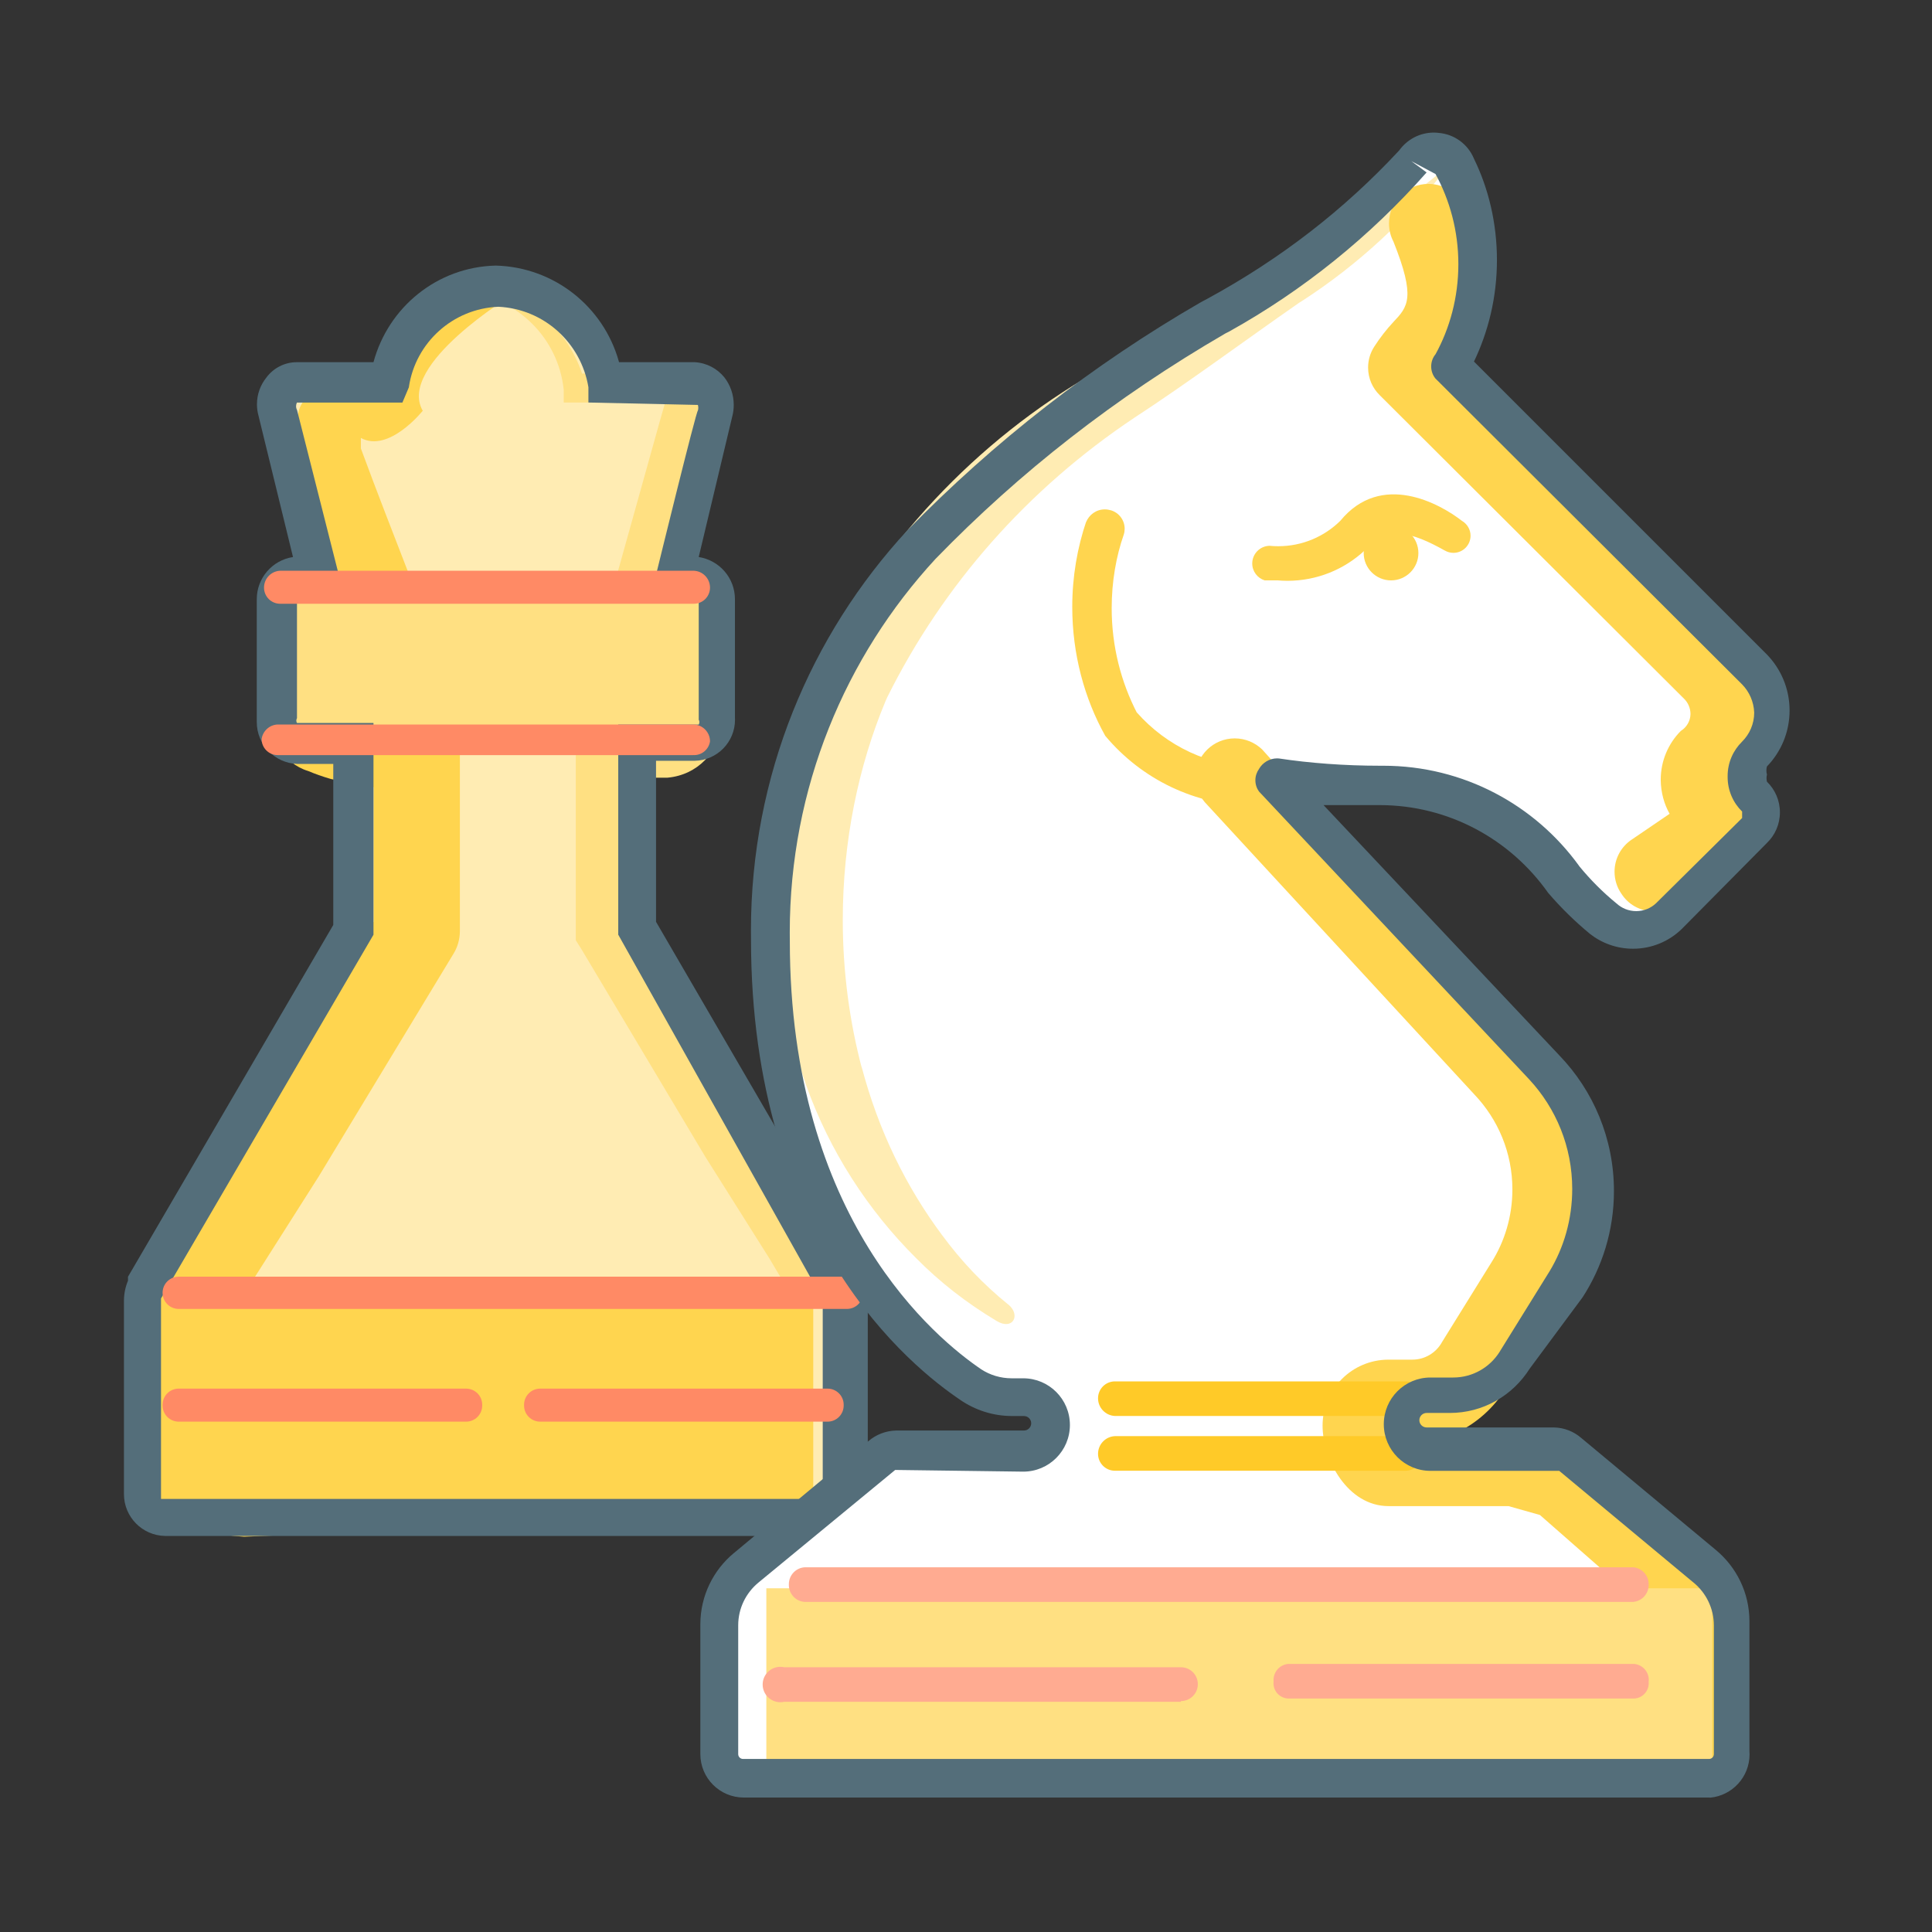
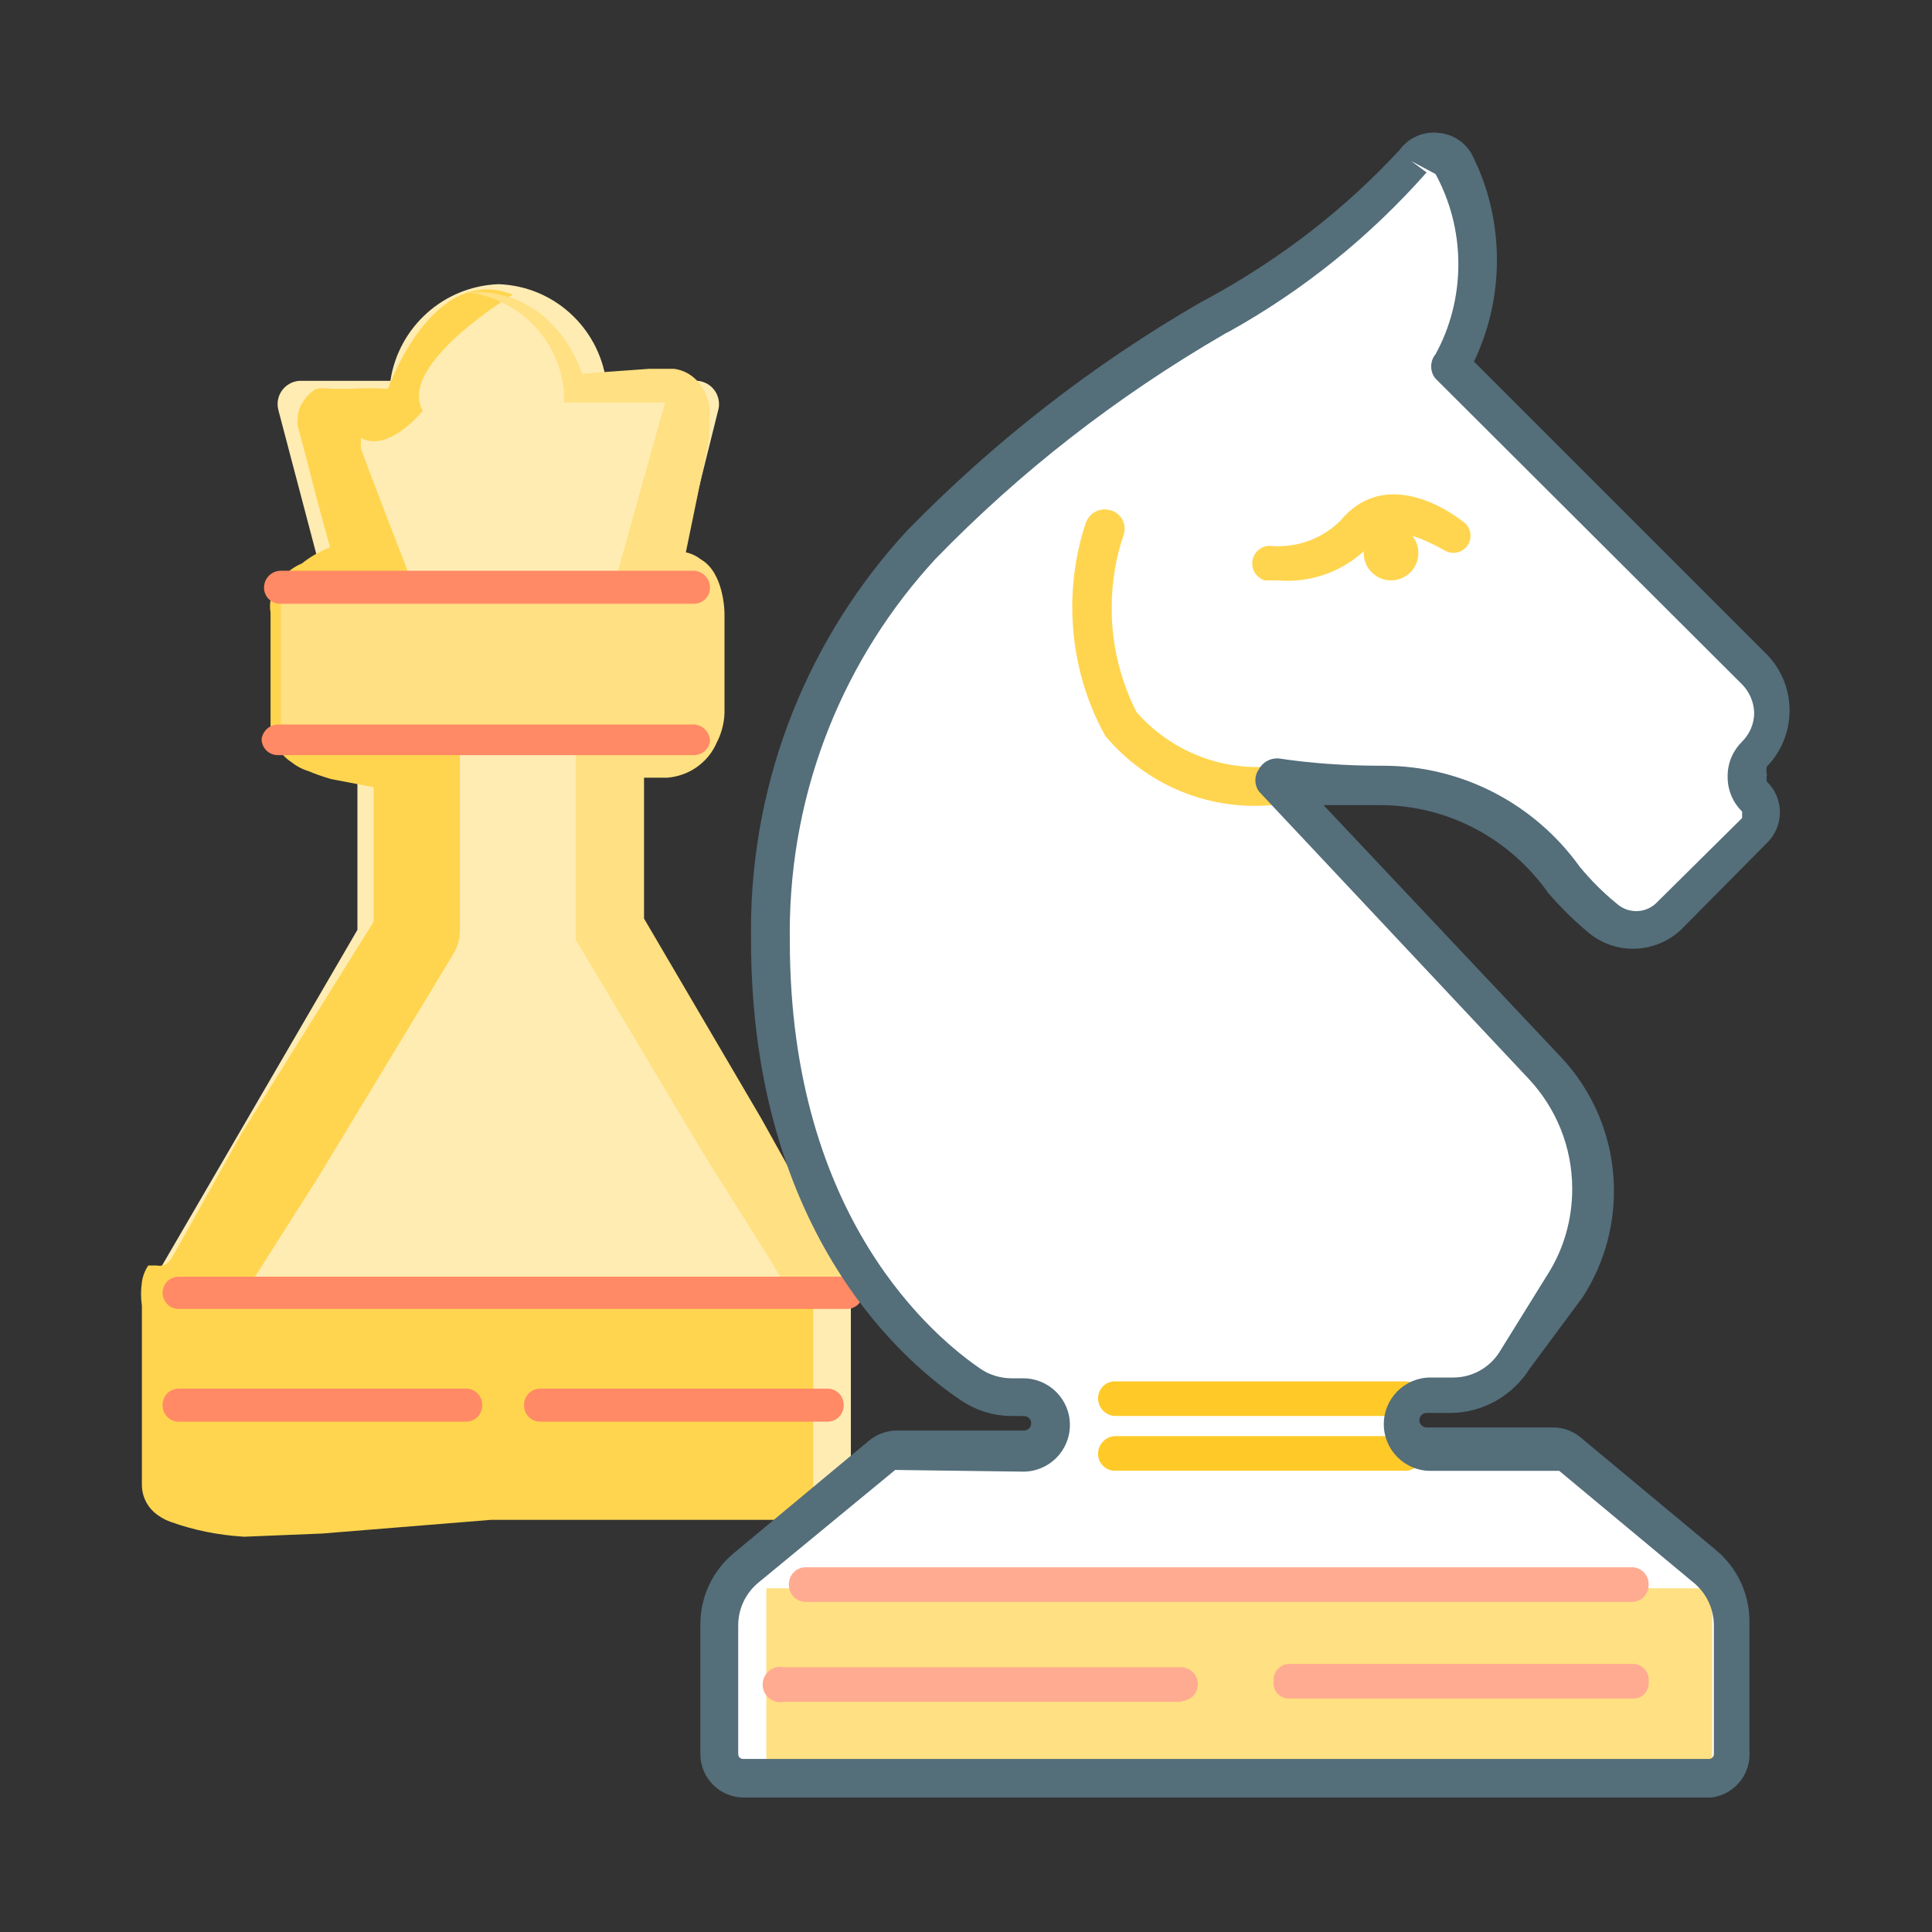
<svg xmlns="http://www.w3.org/2000/svg" version="1.1" width="32" height="32" viewBox="0 0 32 32">
  <rect x="0" y="0" width="32" height="32" fill="#333333" stroke="none" />
  <title>giochi-tavolo</title>
  <path fill="#ffecb3" d="M14.093 21.533c0.009-0.030 0.014-0.064 0.014-0.1s-0.005-0.070-0.014-0.103l0.001 0.003-3.507-5.933v-3.107h0.96c0.202-0.014 0.36-0.181 0.36-0.386 0-0.005-0-0.010-0-0.015l0 0.001v-1.96c0-0.004 0-0.009 0-0.014 0-0.204-0.158-0.372-0.359-0.386l-0.001-0h-0.333l0.68-2.733c0.010-0.032 0.015-0.069 0.015-0.107 0-0.205-0.159-0.372-0.361-0.386l-0.001-0h-1.507c-0.132-0.89-0.875-1.569-1.784-1.6l-0.003-0c-0.909 0.036-1.65 0.713-1.785 1.59l-0.001 0.011h-1.507c-0.203 0.013-0.362 0.181-0.362 0.386 0 0.038 0.006 0.075 0.016 0.11l-0.001-0.003 0.72 2.733h-0.373c-0.202 0.014-0.36 0.181-0.36 0.386 0 0.005 0 0.010 0 0.015l-0-0.001v1.96c-0 0.004-0 0.009-0 0.014 0 0.204 0.158 0.372 0.359 0.386l0.001 0h0.96v3.107l-3.453 5.933c-0.009 0.030-0.014 0.064-0.014 0.1s0.005 0.070 0.014 0.103l-0.001-0.003v3.2c-0.001 0.008-0.001 0.017-0.001 0.027 0 0.202 0.16 0.366 0.36 0.373l0.001 0h10.907c0.201-0.007 0.361-0.171 0.361-0.373 0-0.009-0-0.019-0.001-0.028l0 0.001z" />
  <path fill="#ffd54f" d="M7 6.8c-0.427-0.76 1.493-1.92 1.493-1.92v0c-1.333-0.533-2.067 1.56-2.067 1.56-0.092-0.006-0.199-0.010-0.307-0.010s-0.215 0.004-0.321 0.011l0.014-0.001h-0.333c-0.036-0.006-0.078-0.010-0.12-0.010s-0.084 0.004-0.124 0.011l0.004-0.001c-0.095 0.055-0.172 0.132-0.225 0.224l-0.002 0.003c-0.049 0.071-0.078 0.159-0.080 0.253v0c-0.003 0.022-0.005 0.047-0.005 0.073s0.002 0.051 0.006 0.076l-0-0.003 0.147 0.547c0.12 0.48 0.253 0.973 0.387 1.453v0c-0.179 0.070-0.333 0.159-0.47 0.269l0.004-0.003c-0.26 0.11-0.453 0.334-0.519 0.607l-0.001 0.006c-0.006 0.030-0.009 0.065-0.009 0.1s0.003 0.070 0.010 0.103l-0.001-0.003v1.853c0.008 0.128 0.042 0.246 0.096 0.352l-0.002-0.005c0.061 0.115 0.147 0.209 0.251 0.278l0.003 0.002c0.079 0.064 0.172 0.114 0.274 0.145l0.006 0.002c0.103 0.044 0.231 0.090 0.363 0.128l0.024 0.006 0.693 0.133v2.227l-2.187 3.507-1.053 1.88c-0.093 0.147-0.147 0.347-0.36 0.307h-0.133c-0.054 0.080-0.091 0.174-0.106 0.276l-0 0.004c-0.009 0.058-0.014 0.125-0.014 0.193s0.005 0.135 0.015 0.201l-0.001-0.007v2.973c0.003 0.212 0.113 0.397 0.278 0.505l0.002 0.001c0.061 0.044 0.132 0.080 0.208 0.105l0.006 0.002c0.353 0.127 0.762 0.213 1.187 0.239l0.013 0.001 1.293-0.053 2.8-0.227h5.333v-3.68h-9.467c0-0.067 0.080-0.133 0.12-0.187l1.16-1.827 2.227-3.68c0.066-0.106 0.106-0.235 0.107-0.373v-3.16c-0.021-0.344-0.305-0.616-0.652-0.616-0.019 0-0.038 0.001-0.057 0.002l0.002-0h-0.613l-0.547-0.093v-1.333s0 0 0 0h0.707c0.21-0.080 0.356-0.279 0.356-0.512 0-0.070-0.013-0.137-0.037-0.198l0.001 0.004c-0.267-0.693-0.52-1.333-0.8-2.093v-0.173c0.467 0.253 1.027-0.453 1.027-0.453zM5.667 10.027v0s-0.013 0 0.013 0z" />
-   <path fill="#ffe082" d="M13.040 21.467v0 0z" />
  <path fill="#ffe082" d="M14.093 21.427c-0.016-0.182-0.063-0.349-0.137-0.502l0.004 0.009-0.12-0.213-0.253-0.44-0.973-1.747-1.947-3.32v-2.333h0.387c0.128-0.011 0.246-0.045 0.353-0.096l-0.006 0.003c0.209-0.101 0.372-0.268 0.464-0.474l0.002-0.006c0.076-0.143 0.125-0.312 0.133-0.491l0-0.003v-1.653s0-0.667-0.387-0.893c-0.071-0.056-0.156-0.098-0.249-0.119l-0.004-0.001 0.387-1.88v-0.32c0.006-0.034 0.009-0.074 0.009-0.114 0-0.157-0.048-0.302-0.13-0.422l0.002 0.003c-0.1-0.165-0.267-0.28-0.463-0.306l-0.003-0h-0.413l-1.107 0.080c-0.134-0.391-0.364-0.721-0.663-0.971l-0.003-0.003c-0.296-0.237-0.676-0.381-1.089-0.381-0.058 0-0.115 0.003-0.171 0.008l0.007-0.001c0.851 0.092 1.521 0.762 1.613 1.605l0.001 0.008v0.213h1.68s0 0 0 0l-0.080 0.28-0.707 2.533-0.16 0.547h0.8v1.707h-1.333v3.84l0.093 0.147 2.053 3.44 1.067 1.693 0.253 0.427z" />
  <path fill="#ffe082" d="M4.653 9.813h7.213v2.333h-7.213v-2.333z" />
-   <path fill="#546e7a" d="M13.693 25.44h-10.96c-0.377-0.007-0.68-0.315-0.68-0.693 0-0.005 0-0.009 0-0.014v0.001-3.2c0.002-0.116 0.026-0.226 0.069-0.326l-0.002 0.006v-0.067l3.4-5.827v-2.667h-0.6c-0.371-0.015-0.667-0.319-0.667-0.693 0-0.005 0-0.010 0-0.015v0.001-2.013c-0-0.002-0-0.005-0-0.008 0-0.353 0.258-0.645 0.596-0.698l0.004-0.001-0.573-2.347c-0.015-0.055-0.024-0.117-0.024-0.182 0-0.169 0.059-0.324 0.158-0.446l-0.001 0.001c0.115-0.154 0.298-0.253 0.503-0.253 0.001 0 0.002 0 0.004 0h1.266c0.246-0.912 1.056-1.577 2.024-1.6l0.003-0c0.973 0.026 1.785 0.688 2.036 1.585l0.004 0.015h1.253c0.2 0.011 0.375 0.107 0.492 0.252l0.001 0.001c0.096 0.124 0.154 0.282 0.154 0.454 0 0.061-0.007 0.121-0.021 0.178l0.001-0.005-0.56 2.347c0.342 0.054 0.6 0.346 0.6 0.699 0 0.003-0 0.006-0 0.009v-0 1.96c0 0.008 0.001 0.017 0.001 0.027 0 0.371-0.297 0.673-0.667 0.68h-0.641v2.667l3.427 5.893c0.045 0.094 0.074 0.203 0.080 0.318l0 0.002v3.2c0.002 0.020 0.003 0.043 0.003 0.067 0 0.379-0.305 0.688-0.683 0.693h-0.001zM2.667 21.507v3.227s0 0.093 0 0.093h10.96s0 0 0-0.093v-3.213l-3.387-6.040v-3.48h1.333c0.007-0.011 0.011-0.025 0.011-0.040s-0.004-0.029-0.011-0.040l0 0v-1.987c0.007-0.014 0.011-0.030 0.011-0.047s-0.004-0.033-0.011-0.047l0 0.001h-0.787l0.093-0.373s0.653-2.667 0.68-2.667c0.004-0.014 0.007-0.030 0.007-0.047s-0.003-0.033-0.007-0.048l0 0.001-1.813-0.040v-0.253c-0.122-0.737-0.737-1.297-1.49-1.333l-0.004-0c-0.755 0.032-1.369 0.596-1.479 1.325l-0.001 0.009-0.107 0.253h-1.747c-0.009 0.017-0.014 0.038-0.014 0.060s0.005 0.043 0.015 0.061l-0-0.001 0.787 3.107h-0.787c-0.007 0.014-0.011 0.030-0.011 0.047s0.004 0.033 0.011 0.047l-0-0.001v1.907c-0.007 0.011-0.011 0.025-0.011 0.040s0.004 0.029 0.011 0.040l-0-0h1.267v3.507z" />
  <path fill="#ff8a65" d="M14.027 21.68h-11.067c-0.147 0-0.267-0.119-0.267-0.267s0.119-0.267 0.267-0.267h11.067c0.147 0 0.267 0.119 0.267 0.267s-0.119 0.267-0.267 0.267v0z" />
  <path fill="#ff8a65" d="M11.48 10h-6.827c-0.004 0-0.009 0-0.013 0-0.147 0-0.267-0.119-0.267-0.267 0-0 0-0 0-0v0c0-0.155 0.125-0.28 0.28-0.28v0h6.827c0.155 0 0.28 0.125 0.28 0.28v0c0 0 0 0 0 0 0 0.147-0.119 0.267-0.267 0.267-0.005 0-0.009-0-0.014-0l0.001 0z" />
  <path fill="#ff8a65" d="M11.48 12.507h-6.88c-0.147 0-0.267-0.119-0.267-0.267v0c0.020-0.133 0.131-0.235 0.266-0.24l0.001-0h6.88c0.155 0 0.28 0.125 0.28 0.28v0c-0.020 0.129-0.13 0.227-0.264 0.227-0.006 0-0.011-0-0.017-0.001l0.001 0z" />
  <path fill="#ff8a65" d="M7.72 23.547h-4.76c-0.147 0-0.267-0.119-0.267-0.267v0c-0-0.004-0-0.009-0-0.013 0-0.147 0.119-0.267 0.267-0.267 0 0 0 0 0 0h4.76c0 0 0 0 0 0 0.147 0 0.267 0.119 0.267 0.267 0 0.005-0 0.009-0 0.014l0-0.001c0 0.147-0.119 0.267-0.267 0.267v0z" />
  <path fill="#ff8a65" d="M13.707 23.547h-4.76c-0.147 0-0.267-0.119-0.267-0.267v0c-0-0.004-0-0.009-0-0.013 0-0.147 0.119-0.267 0.267-0.267 0 0 0 0 0 0h4.76c0 0 0 0 0 0 0.147 0 0.267 0.119 0.267 0.267 0 0.005-0 0.009-0 0.014l0-0.001c0 0.147-0.119 0.267-0.267 0.267v0z" />
  <path fill="#fff" d="M28.88 12.827c0.001-0.14 0.056-0.267 0.147-0.36l-0 0c0.161-0.175 0.259-0.409 0.259-0.667s-0.099-0.492-0.26-0.667l0.001 0.001-5.027-5.093c0.26-0.474 0.412-1.039 0.412-1.64s-0.153-1.166-0.422-1.658l0.009 0.018c-0.051-0.133-0.173-0.228-0.319-0.24l-0.001-0c-0.013-0.002-0.029-0.002-0.045-0.002-0.134 0-0.252 0.063-0.328 0.161l-0.001 0.001c-0.913 1.009-1.983 1.855-3.177 2.502l-0.063 0.031c-1.858 1.082-3.458 2.342-4.861 3.794l-0.006 0.006c-1.554 1.68-2.508 3.935-2.508 6.413 0 0.047 0 0.094 0.001 0.141l-0-0.007c0 4.773 2.547 6.84 3.32 7.36 0.191 0.125 0.424 0.2 0.675 0.2 0.006 0 0.013-0 0.019-0h0.186c0.245 0.007 0.44 0.207 0.44 0.453 0 0 0 0 0 0v0c0 0 0 0 0 0 0 0.246-0.195 0.446-0.439 0.453l-0.001 0h-2.067c-0.001 0-0.002-0-0.003-0-0.092 0-0.175 0.036-0.237 0.094l0-0-2.227 1.853c-0.277 0.219-0.453 0.556-0.453 0.933 0 0.005 0 0.010 0 0.014v-0.001 2.133c-0 0.004-0 0.009-0 0.014 0 0.214 0.173 0.387 0.387 0.387 0.005 0 0.010-0 0.014-0l-0.001 0h16c0.004 0 0.009 0 0.014 0 0.214 0 0.387-0.173 0.387-0.387 0-0.005-0-0.010-0-0.014l0 0.001v-2.133c0-0.003 0-0.008 0-0.012 0-0.375-0.17-0.711-0.438-0.933l-0.002-0.002-2.227-1.867c-0.070-0.050-0.158-0.080-0.253-0.080-0 0-0 0-0 0h-2.093c-0.25 0-0.453-0.203-0.453-0.453s0.203-0.453 0.453-0.453h0.373c0 0 0 0 0 0 0.439 0 0.826-0.226 1.050-0.569l0.003-0.005 0.827-1.333c0.276-0.439 0.441-0.974 0.441-1.546 0-0.78-0.305-1.49-0.802-2.015l0.001 0.001-4.493-4.773c0.516 0.076 1.112 0.12 1.718 0.12 0.010 0 0.020 0 0.030-0h-0.002c1.242 0.008 2.34 0.616 3.019 1.549l0.007 0.011c0.196 0.243 0.411 0.457 0.645 0.647l0.008 0.006c0.142 0.13 0.332 0.21 0.54 0.21s0.398-0.080 0.541-0.21l-0.001 0.001 1.427-1.427c0.074-0.071 0.12-0.17 0.12-0.28s-0.046-0.209-0.12-0.28l-0-0c-0.090-0.087-0.147-0.21-0.147-0.345 0-0 0-0.001 0-0.001v0z" />
-   <path fill="#ffecb3" d="M24 2.733c-0.69 0.899-1.511 1.656-2.442 2.257l-0.038 0.023c-0.92 0.64-1.853 1.333-2.733 1.907-1.761 1.176-3.162 2.761-4.089 4.624l-0.031 0.069c-0.448 1.072-0.708 2.318-0.708 3.624 0 0.859 0.112 1.691 0.323 2.483l-0.015-0.067c0.28 1.070 0.739 2.005 1.349 2.821l-0.015-0.021c0.323 0.44 0.687 0.821 1.095 1.151l0.012 0.009c0.2 0.173 0.067 0.427-0.2 0.267-0.506-0.303-0.944-0.647-1.333-1.040l-0-0c-0.805-0.8-1.434-1.776-1.823-2.866l-0.017-0.054c-0.339-0.943-0.536-2.030-0.536-3.164 0-1.306 0.26-2.551 0.732-3.687l-0.023 0.064c1.048-2.122 2.658-3.831 4.637-4.97l0.056-0.030c0.973-0.6 1.987-1.12 2.987-1.627 1.077-0.482 2.004-1.076 2.828-1.786l-0.015 0.013z" />
-   <path fill="#ffd54f" d="M28 29.76c-0.361 0-0.653-0.293-0.653-0.653v0-2.133c-0.004-0.181-0.085-0.343-0.213-0.453l-0.001-0.001-1.627-1.427-0.52-0.147h-1.987c-0.68 0-1.093-0.773-1.093-1.333 0-0.604 0.489-1.093 1.093-1.093v0h0.373c0.006 0 0.014 0 0.021 0 0.206 0 0.387-0.112 0.484-0.278l0.001-0.003 0.827-1.333c0.216-0.342 0.345-0.759 0.345-1.205 0-0.608-0.238-1.16-0.626-1.569l0.001 0.001-4.427-4.8c-0.12-0.117-0.195-0.28-0.195-0.46s0.075-0.344 0.195-0.46l0-0c0.117-0.113 0.277-0.183 0.453-0.183s0.336 0.070 0.454 0.183l-0-0 4.427 4.92c0.602 0.638 0.972 1.501 0.972 2.45 0 0.703-0.203 1.359-0.554 1.912l0.009-0.015-0.827 1.333c-0.198 0.312-0.474 0.558-0.802 0.715l-0.012 0.005h0.947c0.498 0.062 0.949 0.218 1.351 0.449l-0.017-0.009 1.6 1.36c0.409 0.345 0.667 0.857 0.667 1.43 0 0.004 0 0.007-0 0.011v-0.001 2.133c0 0 0 0 0 0 0 0.361-0.293 0.653-0.653 0.653-0.005 0-0.009-0-0.014-0h0.001zM27.387 15.093c-0.001 0-0.002 0-0.003 0-0.223 0-0.418-0.116-0.529-0.291l-0.002-0.003c-0.070-0.101-0.111-0.226-0.111-0.361 0-0.221 0.112-0.416 0.283-0.531l0.002-0.001 0.627-0.427c-0.091-0.161-0.145-0.354-0.147-0.56v-0c0-0.002 0-0.003 0-0.005 0-0.315 0.127-0.601 0.333-0.808l-0 0c0.095-0.059 0.158-0.162 0.16-0.28v-0c-0.001-0.099-0.041-0.189-0.107-0.253l-0-0-5.040-5.027c-0.119-0.116-0.193-0.278-0.193-0.458 0-0.127 0.037-0.245 0.101-0.345l-0.002 0.003c0.1-0.155 0.205-0.29 0.322-0.415l-0.002 0.002c0.24-0.253 0.373-0.4 0-1.333-0.046-0.087-0.073-0.191-0.073-0.301 0-0.361 0.293-0.653 0.653-0.653 0.287 0 0.531 0.185 0.619 0.443l0.001 0.005c0.573 1.333 0.32 2.027-0.080 2.52l4.6 4.653c0.297 0.297 0.48 0.707 0.48 1.159 0 0 0 0.001 0 0.001v-0c0 0.003 0 0.007 0 0.010 0 0.399-0.146 0.765-0.388 1.045l0.002-0.002c0.13 0.173 0.209 0.39 0.213 0.626v0.001c0 0.001 0 0.002 0 0.004 0 0.29-0.117 0.553-0.307 0.743l0-0-1.013 0.693c-0.102 0.065-0.226 0.104-0.359 0.107h-0.001zM27.84 13.76v0z" />
  <path fill="#ffe082" d="M12.693 26.307h15.667v2.853h-15.667v-2.853z" />
  <path fill="#ffab91" d="M27.053 26.533h-13.72c-0.149-0.007-0.267-0.13-0.267-0.28 0-0 0-0 0-0v0c-0-0.004-0-0.009-0-0.014 0-0.15 0.118-0.273 0.266-0.28l0.001-0h13.72c0.143 0.014 0.254 0.133 0.254 0.279 0 0.005-0 0.010-0 0.015l0-0.001c0 0 0 0.001 0 0.001 0 0.145-0.111 0.265-0.252 0.279l-0.001 0z" />
  <path fill="#ffab91" d="M19.56 28.187v0h-6.573c-0.019 0.004-0.040 0.007-0.062 0.007-0.162 0-0.293-0.131-0.293-0.293s0.131-0.293 0.293-0.293c0.022 0 0.043 0.002 0.064 0.007l-0.002-0h6.573c0.155 0 0.28 0.125 0.28 0.28s-0.125 0.28-0.28 0.28v0z" />
  <path fill="#ffab91" d="M27.067 28.133h-5.733c-0.135-0.007-0.241-0.117-0.241-0.253 0-0.009 0.001-0.019 0.002-0.028l-0 0.001c-0.001-0.008-0.001-0.018-0.001-0.028 0-0.138 0.105-0.252 0.24-0.265l0.001-0h5.733c0.136 0.013 0.241 0.127 0.241 0.265 0 0.010-0.001 0.020-0.002 0.029l0-0.001c0.001 0.008 0.001 0.017 0.001 0.027 0 0.136-0.107 0.247-0.241 0.253l-0.001 0z" />
  <path fill="#ffca28" d="M23.28 23.453h-4.813c-0.156-0.007-0.28-0.136-0.28-0.293 0-0 0-0 0-0v0c0-0.155 0.125-0.28 0.28-0.28v0h4.813c0.155 0 0.28 0.125 0.28 0.28v0c0 0 0 0 0 0 0 0.157-0.124 0.286-0.279 0.293l-0.001 0z" />
  <path fill="#ffca28" d="M23.28 24.36h-4.813c-0.155 0-0.28-0.125-0.28-0.28v0c0-0 0-0 0-0 0-0.157 0.124-0.286 0.279-0.293l0.001-0h4.813c0.156 0.007 0.28 0.136 0.28 0.293 0 0 0 0 0 0v-0c0 0.155-0.125 0.28-0.28 0.28v0z" />
  <path fill="#ffd54f" d="M21.093 13.333c-0.092 0.009-0.199 0.015-0.308 0.015-0.994 0-1.883-0.45-2.475-1.156l-0.004-0.005c-0.344-0.616-0.546-1.351-0.546-2.134 0-0.501 0.083-0.982 0.236-1.431l-0.009 0.031c0.049-0.127 0.17-0.216 0.312-0.216 0.036 0 0.071 0.006 0.104 0.016l-0.002-0.001c0.133 0.041 0.227 0.163 0.227 0.306 0 0.033-0.005 0.066-0.015 0.096l0.001-0.002c-0.128 0.364-0.201 0.784-0.201 1.221 0 0.63 0.153 1.224 0.425 1.747l-0.010-0.021c0.491 0.557 1.206 0.906 2.003 0.906 0.093 0 0.184-0.005 0.275-0.014l-0.011 0.001c0.177 0 0.32 0.143 0.32 0.32v0c0 0.177-0.143 0.32-0.32 0.32v0z" />
  <path fill="#ffd54f" d="M21.16 9.613h-0.213c-0.12-0.038-0.206-0.149-0.206-0.28 0-0.159 0.127-0.289 0.286-0.293h0c0.044 0.005 0.094 0.007 0.145 0.007 0.401 0 0.764-0.161 1.028-0.421l-0 0c0.68-0.827 1.653-0.28 2.013 0 0.086 0.050 0.144 0.142 0.144 0.247 0 0.157-0.127 0.284-0.284 0.284-0.051 0-0.1-0.014-0.141-0.038l0.001 0.001c-0.547-0.307-0.987-0.44-1.333 0-0.334 0.31-0.783 0.5-1.277 0.5-0.057 0-0.114-0.003-0.17-0.008l0.007 0.001z" />
  <path fill="#ffd54f" d="M23.493 9.16c0 0.25-0.203 0.453-0.453 0.453s-0.453-0.203-0.453-0.453c0-0.25 0.203-0.453 0.453-0.453s0.453 0.203 0.453 0.453z" />
  <path fill="#546e7a" d="M28.32 29.773h-16c-0.398 0-0.72-0.322-0.72-0.72v0-2.133c-0-0.005-0-0.010-0-0.015 0-0.476 0.217-0.902 0.557-1.183l0.003-0.002 2.227-1.853c0.122-0.104 0.28-0.168 0.452-0.173l0.001-0h2.12c0.066 0 0.12-0.054 0.12-0.12s-0.054-0.12-0.12-0.12h-0.187c-0.002 0-0.004 0-0.007 0-0.321 0-0.619-0.1-0.865-0.27l0.005 0.003c-0.813-0.547-3.467-2.667-3.467-7.627-0.001-0.044-0.001-0.096-0.001-0.149 0-2.559 0.984-4.889 2.594-6.631l-0.006 0.007c1.439-1.474 3.074-2.748 4.865-3.782l0.109-0.058c1.225-0.667 2.272-1.485 3.166-2.446l0.007-0.007c0.13-0.181 0.339-0.298 0.576-0.298 0.027 0 0.054 0.002 0.080 0.005l-0.003-0c0.265 0.021 0.487 0.189 0.585 0.422l0.002 0.005c0.241 0.491 0.381 1.069 0.381 1.68s-0.141 1.189-0.391 1.703l0.010-0.023 4.853 4.853c0.232 0.24 0.375 0.566 0.375 0.927s-0.143 0.687-0.375 0.927l0-0c-0.006 0.020-0.009 0.043-0.009 0.067s0.003 0.047 0.010 0.068l-0-0.002c-0.005 0.018-0.008 0.039-0.008 0.060s0.003 0.042 0.008 0.062l-0-0.002c0.132 0.129 0.214 0.308 0.214 0.507s-0.082 0.378-0.214 0.506l-0 0-1.413 1.427c-0.208 0.202-0.493 0.326-0.806 0.326-0.27 0-0.519-0.093-0.716-0.248l0.003 0.002c-0.254-0.21-0.48-0.432-0.687-0.673l-0.006-0.007c-0.625-0.884-1.643-1.453-2.794-1.453-0.002 0-0.004 0-0.006 0h-0.92l3.907 4.147c0.559 0.581 0.903 1.373 0.903 2.245 0 0.652-0.193 1.259-0.524 1.768l0.008-0.012-0.88 1.187c-0.28 0.443-0.768 0.733-1.323 0.733-0.004 0-0.007 0-0.011-0h-0.373c-0.066 0-0.12 0.054-0.12 0.12s0.054 0.12 0.12 0.12h2.107c0.174 0.003 0.332 0.068 0.454 0.174l-0.001-0.001 2.227 1.853c0.343 0.283 0.56 0.709 0.56 1.185 0 0.005-0 0.011-0 0.016v-0.001 2.133c0.001 0.017 0.002 0.036 0.002 0.056 0 0.375-0.287 0.683-0.653 0.717l-0.003 0zM14.827 24.347l-2.267 1.867c-0.204 0.17-0.333 0.423-0.333 0.707v2.133c0 0.044 0.036 0.080 0.080 0.080v0h16c0.044 0 0.080-0.036 0.080-0.080v0-2.133c-0.001-0.284-0.13-0.537-0.332-0.705l-0.002-0.001-2.227-1.853h-2.133c-0.427 0-0.773-0.346-0.773-0.773s0.346-0.773 0.773-0.773h0.373c0.001 0 0.003 0 0.004 0 0.323 0 0.606-0.169 0.767-0.423l0.002-0.004 0.827-1.333c0.236-0.39 0.375-0.86 0.375-1.363 0-0.699-0.269-1.336-0.71-1.812l0.002 0.002-4.48-4.773c-0.038-0.052-0.060-0.117-0.060-0.187s0.023-0.135 0.061-0.188l-0.001 0.001c0.061-0.105 0.173-0.175 0.301-0.175 0.011 0 0.023 0.001 0.034 0.002l-0.001-0c0.502 0.076 1.082 0.12 1.671 0.12 0.012 0 0.025-0 0.037-0h-0.002c0.005-0 0.011-0 0.018-0 1.333 0 2.514 0.652 3.241 1.655l0.008 0.012c0.186 0.226 0.387 0.427 0.606 0.607l0.008 0.006c0.085 0.079 0.2 0.128 0.327 0.128s0.241-0.049 0.327-0.129l-0 0 1.427-1.413v-0.107c-0.148-0.145-0.24-0.348-0.24-0.571 0-0.001 0-0.001 0-0.002v0c-0-0.005-0-0.010-0-0.015 0-0.224 0.092-0.426 0.24-0.571l0-0c0.123-0.123 0.2-0.292 0.2-0.48v-0c-0.007-0.182-0.082-0.346-0.2-0.467l0 0-5.080-5.067c-0.044-0.054-0.070-0.124-0.070-0.2s0.026-0.146 0.071-0.201l-0 0.001c0.238-0.432 0.379-0.946 0.379-1.493s-0.14-1.062-0.387-1.51l0.008 0.016-0.4-0.213 0.253 0.187c-0.938 1.061-2.039 1.95-3.27 2.635l-0.063 0.032c-1.832 1.064-3.41 2.302-4.795 3.728l-0.005 0.005c-1.497 1.622-2.415 3.797-2.415 6.187 0 0.052 0 0.103 0.001 0.154l-0-0.008c0 4.613 2.427 6.587 3.173 7.093 0.142 0.092 0.316 0.147 0.502 0.147 0.002 0 0.003 0 0.005 0h0.186c0.427 0 0.773 0.346 0.773 0.773s-0.346 0.773-0.773 0.773v0z" />
</svg>